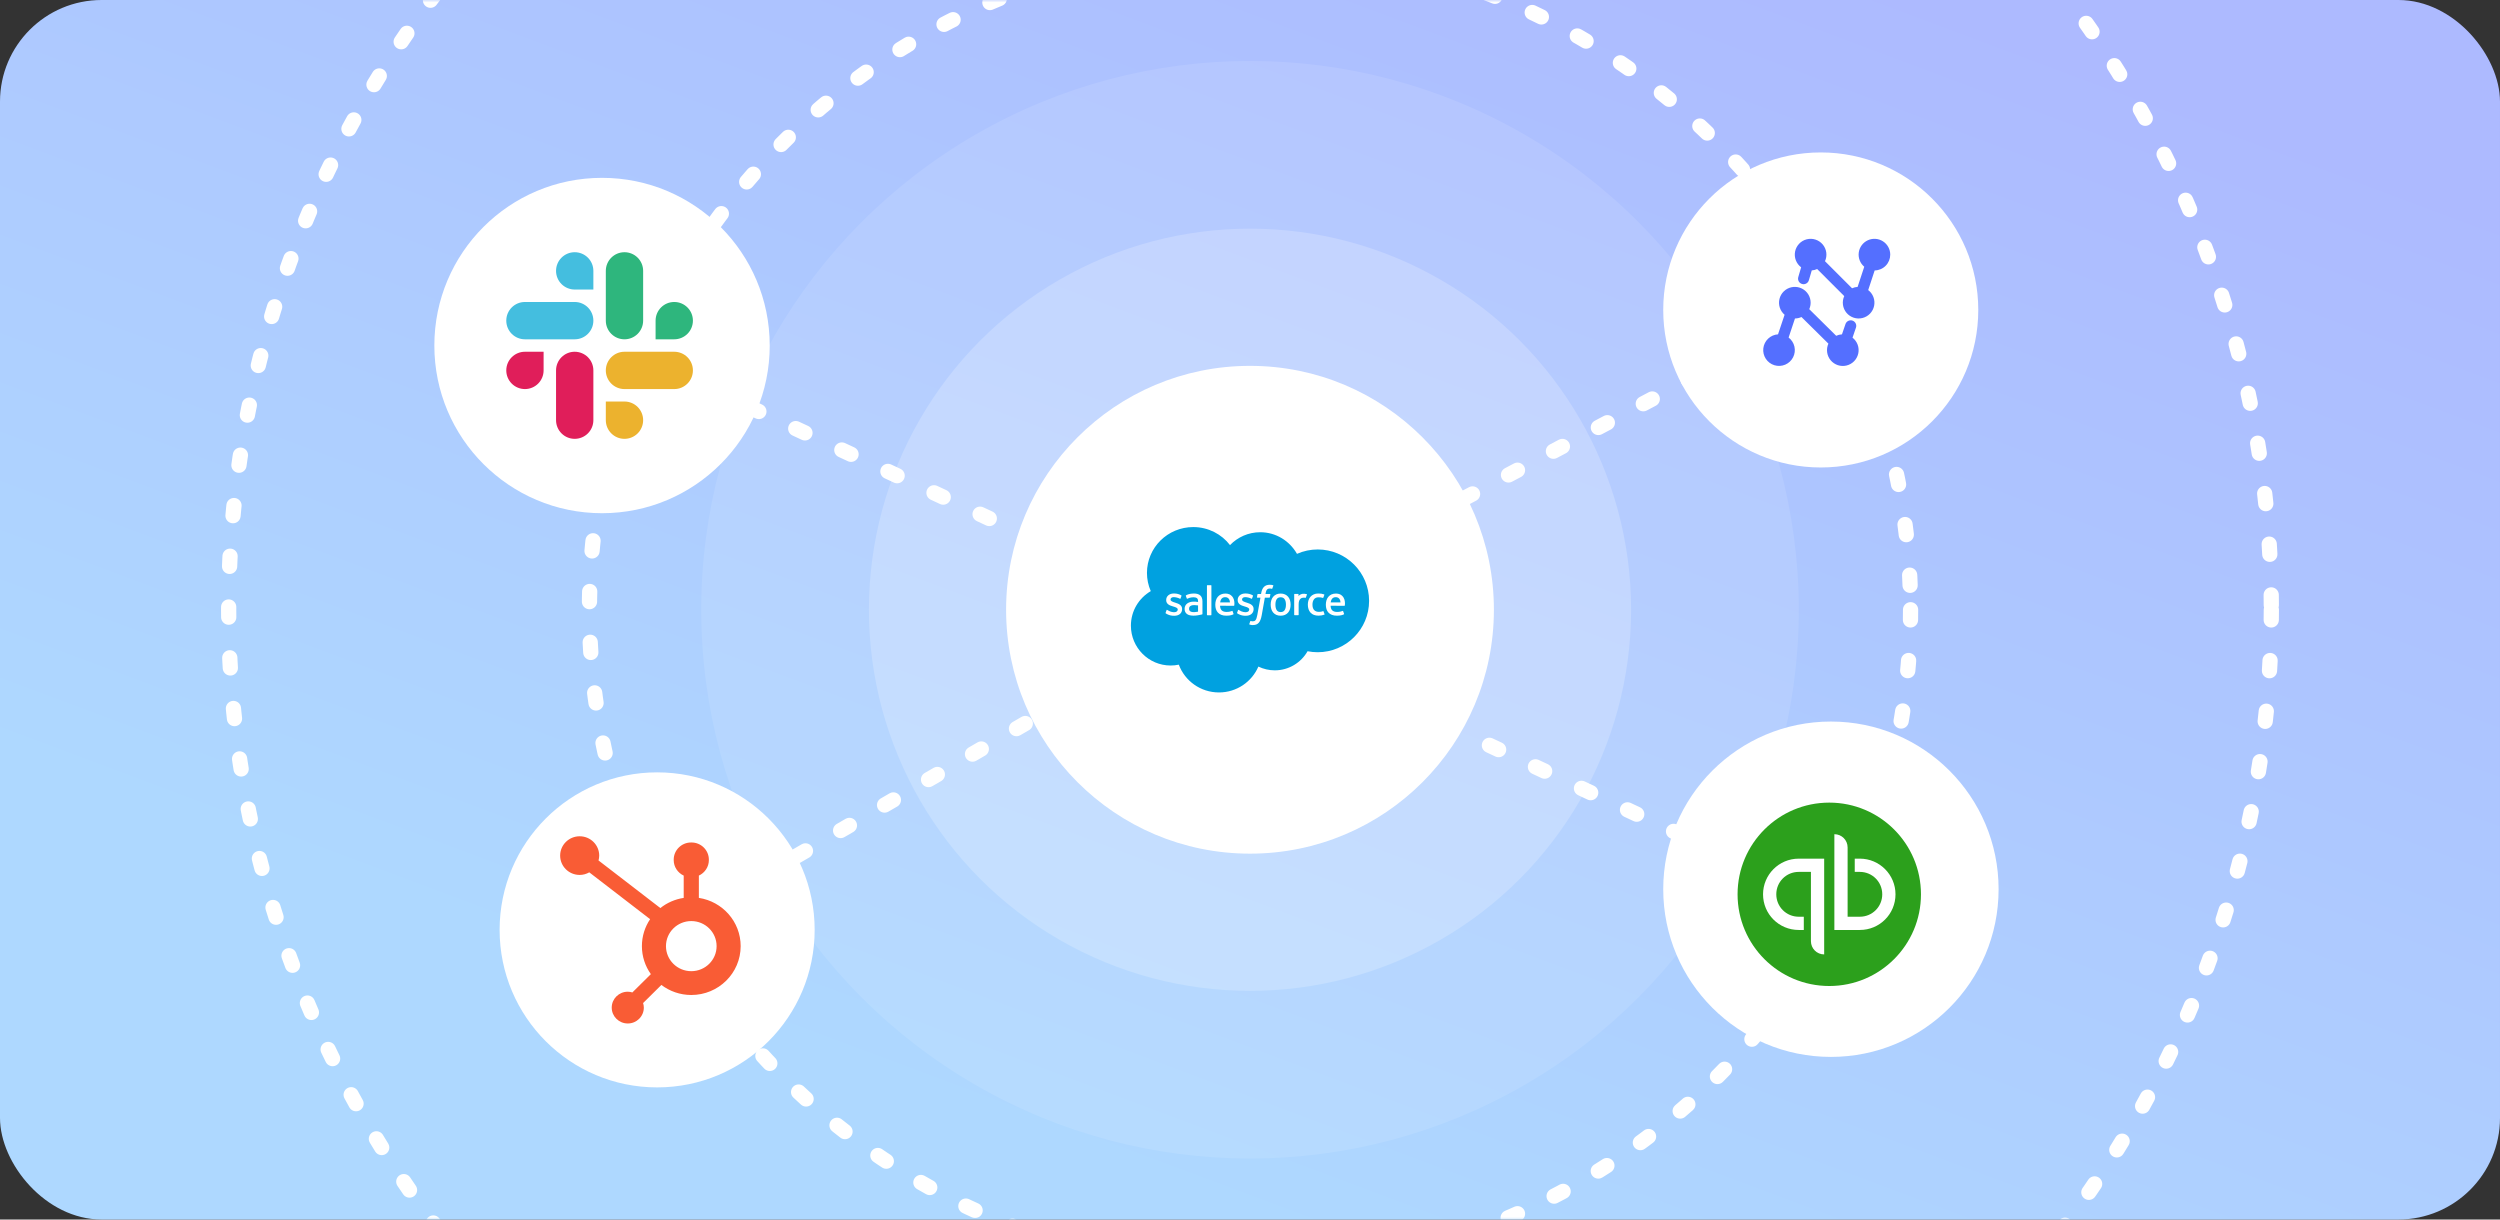
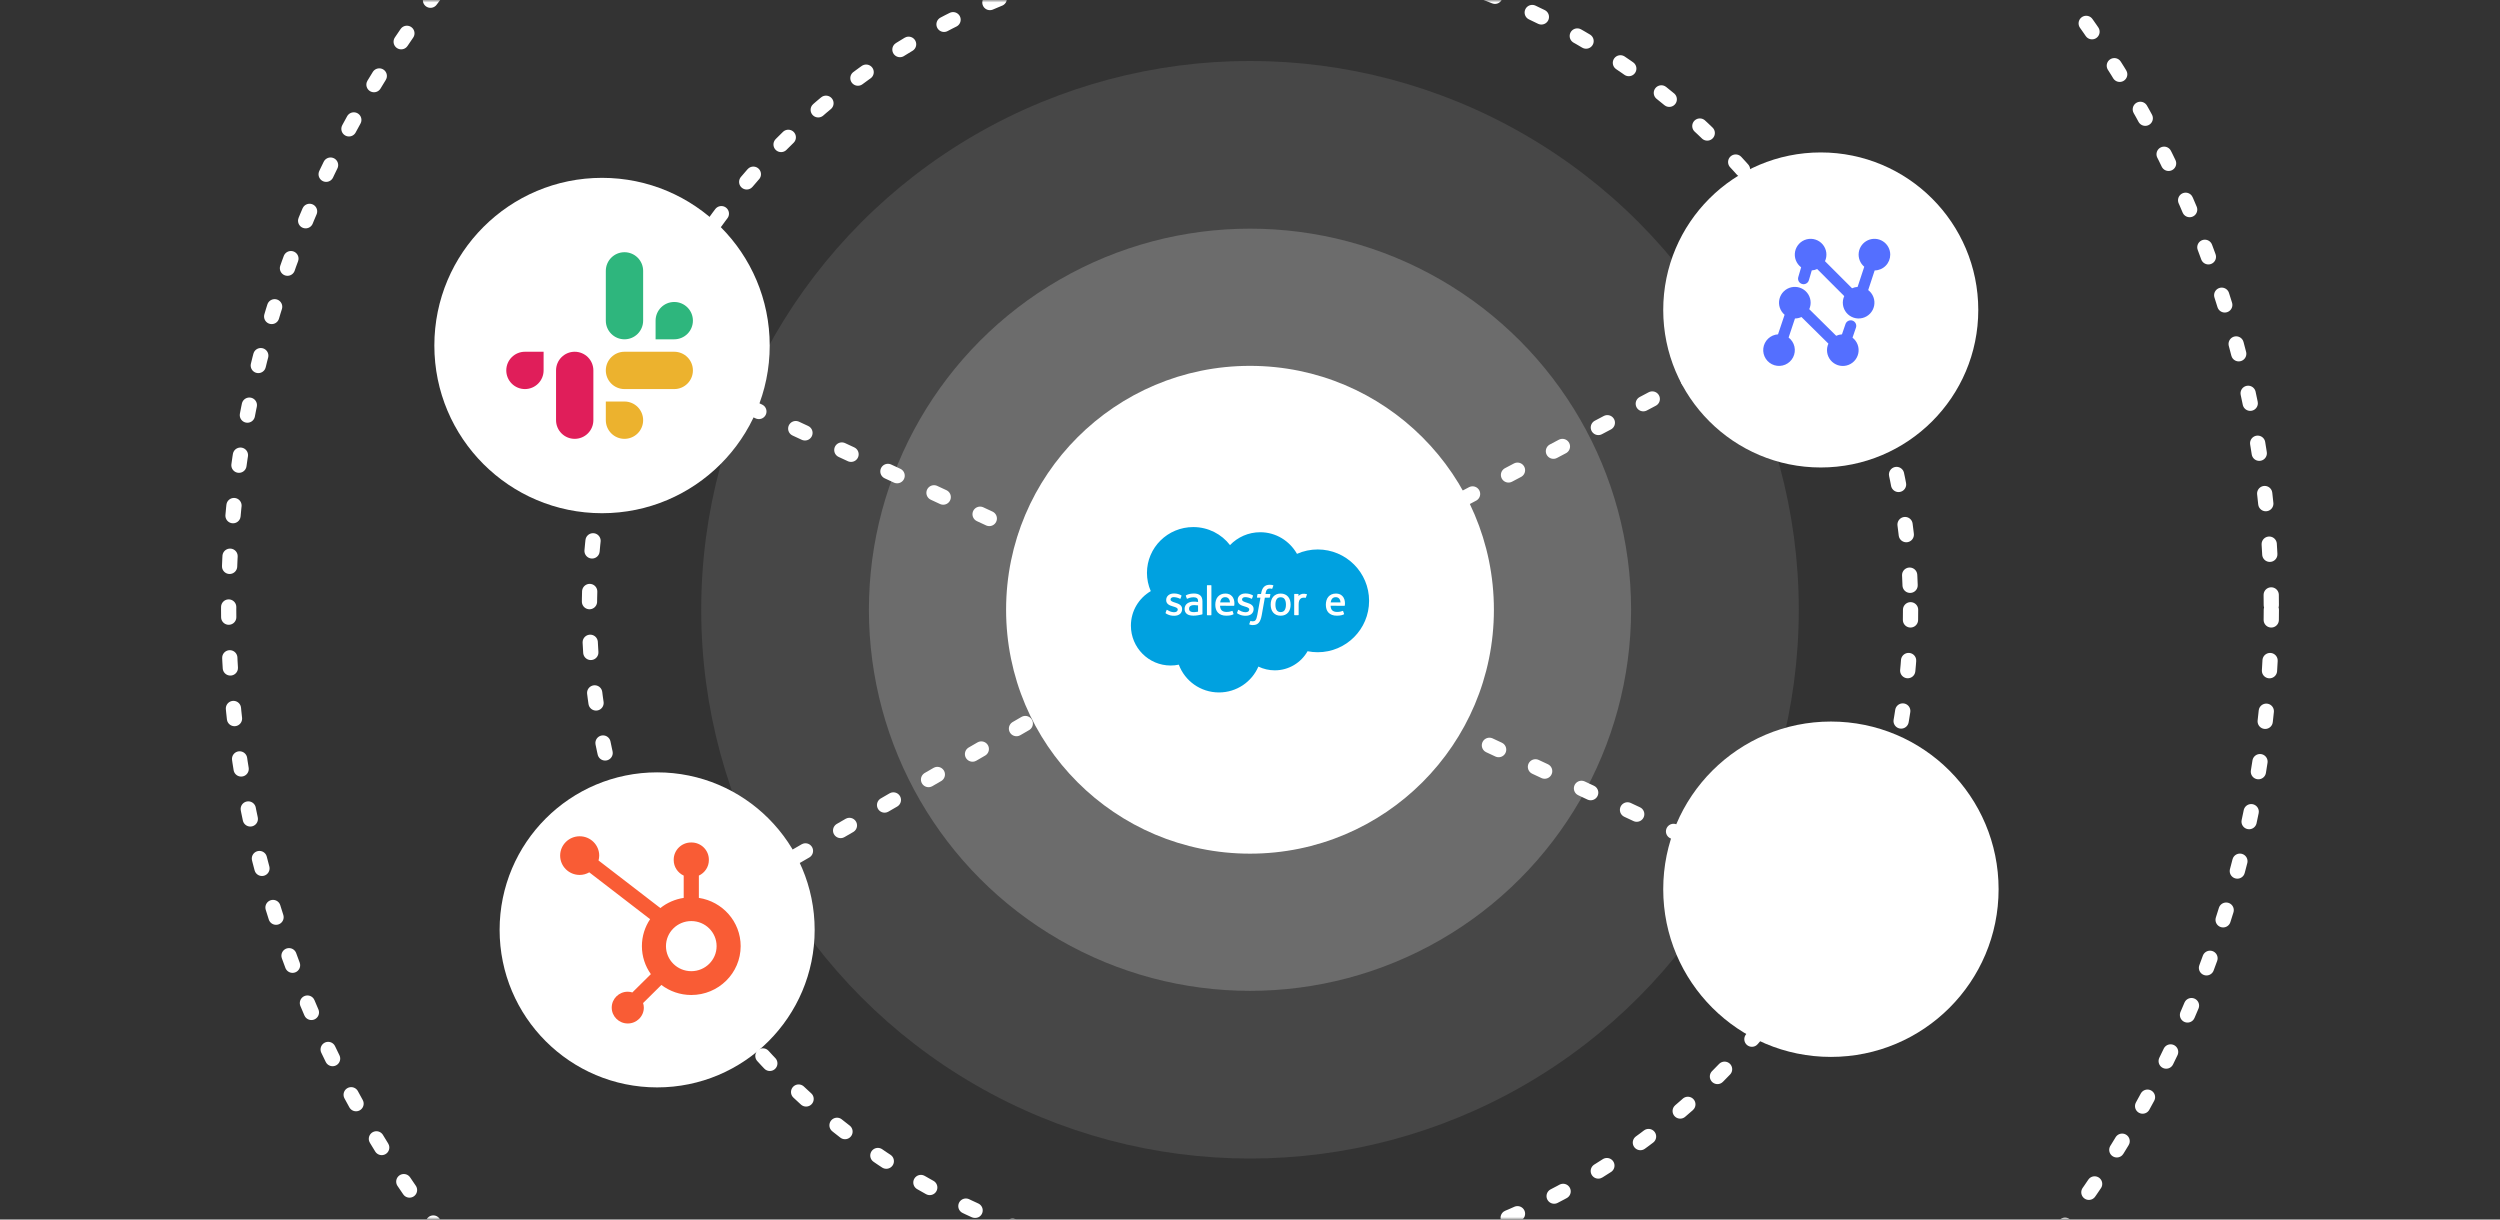
<svg xmlns="http://www.w3.org/2000/svg" width="492" height="240" viewBox="0 0 492 240" fill="none">
  <rect x="0" y="0" width="492" height="240" fill="#333333" stroke="none" />
-   <rect width="492" height="240" rx="20" fill="url(#paint0_linear_535_1119)" />
  <mask id="mask0_535_1119" style="mask-type:alpha" maskUnits="userSpaceOnUse" x="0" y="0" width="492" height="240">
    <rect width="492" height="240" rx="20" fill="url(#paint1_linear_535_1119)" />
  </mask>
  <g mask="url(#mask0_535_1119)">
    <path d="M247.824 125.5L363.324 179.5" stroke="white" stroke-width="3" stroke-linecap="round" stroke-dasharray="2 8" />
    <circle cx="246" cy="120" r="108" fill="white" fill-opacity="0.1" />
    <circle cx="246" cy="120" r="75" fill="white" fill-opacity="0.2" />
    <circle cx="246" cy="120" r="130" stroke="white" stroke-width="3" stroke-linecap="round" stroke-dasharray="2 8" />
    <circle cx="246" cy="120" r="201" stroke="white" stroke-width="3" stroke-linecap="round" stroke-dasharray="2 8" />
    <circle cx="246" cy="120" r="48" fill="white" />
    <path d="M243.824 121.5L358.324 61" stroke="white" stroke-width="3" stroke-linecap="round" stroke-dasharray="2 8" />
    <path d="M130.824 183.5L237.824 121.5" stroke="white" stroke-width="3" stroke-linecap="round" stroke-dasharray="2 8" />
    <path d="M120.324 67.5L239.824 123" stroke="white" stroke-width="3" stroke-linecap="round" stroke-dasharray="2 8" />
    <circle cx="358.324" cy="61" r="31" fill="white" />
    <path d="M372 50.117C372.001 49.594 371.869 49.079 371.618 48.619C371.367 48.16 371.005 47.772 370.564 47.49C370.123 47.208 369.618 47.042 369.095 47.007C368.573 46.972 368.05 47.069 367.576 47.29C367.101 47.511 366.69 47.847 366.38 48.269C366.07 48.691 365.871 49.184 365.803 49.703C365.734 50.222 365.797 50.749 365.986 51.237C366.175 51.725 366.485 52.158 366.885 52.495L365.577 56.463C365.2 56.485 364.831 56.576 364.486 56.732L359.158 51.404C359.402 50.87 359.49 50.277 359.411 49.695C359.333 49.114 359.091 48.566 358.714 48.115C358.337 47.665 357.841 47.33 357.282 47.15C356.723 46.97 356.125 46.952 355.556 47.097C354.987 47.242 354.471 47.546 354.067 47.972C353.664 48.399 353.389 48.931 353.274 49.506C353.16 50.082 353.211 50.679 353.421 51.227C353.632 51.775 353.993 52.253 354.463 52.604L353.899 54.536C353.859 54.673 353.846 54.817 353.861 54.959C353.877 55.101 353.92 55.239 353.989 55.364C354.057 55.49 354.15 55.6 354.261 55.69C354.373 55.779 354.501 55.846 354.638 55.886C354.775 55.926 354.919 55.939 355.061 55.924C355.203 55.908 355.341 55.865 355.466 55.797C355.592 55.728 355.702 55.635 355.792 55.524C355.881 55.412 355.948 55.284 355.988 55.147L356.554 53.219C356.922 53.192 357.283 53.099 357.618 52.944L362.946 58.272C362.703 58.805 362.615 59.396 362.693 59.977C362.77 60.558 363.01 61.105 363.385 61.556C363.761 62.006 364.255 62.342 364.812 62.523C365.37 62.705 365.967 62.726 366.535 62.583C367.104 62.44 367.62 62.14 368.026 61.716C368.431 61.293 368.708 60.764 368.826 60.189C368.944 59.615 368.897 59.02 368.691 58.471C368.485 57.922 368.128 57.443 367.662 57.088L368.934 53.223C369.751 53.212 370.53 52.879 371.103 52.298C371.677 51.717 371.999 50.934 372 50.117V50.117Z" fill="#546FFF" />
    <path d="M364.576 66.453L365.252 64.477C365.298 64.342 365.317 64.199 365.308 64.056C365.299 63.914 365.262 63.774 365.199 63.646C365.136 63.518 365.048 63.403 364.941 63.309C364.833 63.214 364.709 63.142 364.573 63.096C364.438 63.049 364.295 63.03 364.152 63.039C364.01 63.049 363.87 63.086 363.742 63.149C363.483 63.276 363.285 63.501 363.191 63.774L362.499 65.801C362.106 65.822 361.72 65.918 361.363 66.085L356.061 60.846C356.297 60.319 356.383 59.736 356.307 59.163C356.231 58.589 355.997 58.049 355.631 57.601C355.265 57.153 354.781 56.817 354.235 56.628C353.688 56.44 353.099 56.408 352.535 56.536C351.971 56.663 351.454 56.945 351.041 57.35C350.629 57.755 350.337 58.267 350.199 58.829C350.061 59.391 350.083 59.979 350.261 60.529C350.439 61.08 350.767 61.569 351.207 61.944L349.914 65.797C349.187 65.843 348.498 66.143 347.969 66.645C347.441 67.147 347.105 67.819 347.021 68.543C346.937 69.267 347.11 69.998 347.51 70.608C347.91 71.217 348.511 71.667 349.209 71.879C349.907 72.09 350.656 72.05 351.328 71.765C351.999 71.48 352.548 70.968 352.88 70.319C353.212 69.669 353.306 68.924 353.145 68.213C352.983 67.502 352.577 66.87 351.998 66.428L353.25 62.678C353.691 62.674 354.126 62.575 354.527 62.389L359.829 67.627C359.589 68.16 359.503 68.749 359.581 69.328C359.66 69.907 359.9 70.452 360.273 70.901C360.647 71.35 361.14 71.684 361.695 71.867C362.25 72.049 362.845 72.071 363.412 71.931C363.979 71.79 364.496 71.493 364.902 71.073C365.308 70.653 365.588 70.128 365.709 69.556C365.831 68.985 365.789 68.391 365.589 67.842C365.388 67.293 365.037 66.812 364.576 66.453V66.453Z" fill="#546FFF" />
    <circle cx="360.324" cy="175" r="33" fill="white" />
    <circle cx="118.48" cy="68" r="33" fill="white" />
    <circle cx="129.324" cy="183" r="31" fill="white" />
  </g>
  <path fill-rule="evenodd" clip-rule="evenodd" d="M242.067 107.271C243.58 105.71 245.685 104.743 248.01 104.743C251.111 104.743 253.798 106.451 255.245 108.997C256.529 108.427 257.92 108.133 259.327 108.134C264.908 108.134 269.438 112.661 269.438 118.246C269.438 123.832 264.908 128.359 259.327 128.359C258.645 128.359 257.98 128.291 257.329 128.162C256.063 130.4 253.643 131.921 250.887 131.921C249.765 131.923 248.657 131.67 247.648 131.183C246.365 134.172 243.376 136.273 239.897 136.273C236.262 136.273 233.179 134.001 231.991 130.807C231.462 130.917 230.922 130.973 230.382 130.973C226.058 130.973 222.562 127.454 222.562 123.132C222.562 120.228 224.136 117.7 226.472 116.334C225.976 115.202 225.721 113.98 225.722 112.746C225.722 107.758 229.805 103.727 234.834 103.727C237.78 103.727 240.416 105.119 242.069 107.28" fill="#00A1E0" />
  <path d="M250.275 115.109C250.365 115.124 250.455 115.145 250.543 115.172C250.562 115.179 250.614 115.205 250.593 115.266L250.385 115.831C250.368 115.874 250.356 115.9 250.268 115.873C250.245 115.867 250.213 115.857 250.129 115.84C250.067 115.827 249.987 115.817 249.905 115.817C249.807 115.816 249.708 115.83 249.614 115.859C249.528 115.887 249.45 115.935 249.386 115.999C249.318 116.067 249.238 116.165 249.196 116.287C249.109 116.534 249.068 116.795 249.056 116.873C249.054 116.884 249.053 116.892 249.052 116.894H249.921C249.994 116.894 250.017 116.928 250.01 116.981L249.908 117.542C249.893 117.623 249.817 117.62 249.817 117.62H248.922L248.31 121.055C248.246 121.41 248.165 121.715 248.071 121.96C247.976 122.208 247.876 122.39 247.718 122.563C247.572 122.724 247.406 122.842 247.216 122.911C247.027 122.978 246.799 123.013 246.549 123.013C246.43 123.013 246.302 123.011 246.151 122.975C246.042 122.95 245.983 122.932 245.903 122.904C245.869 122.891 245.842 122.849 245.861 122.796C245.88 122.742 246.04 122.306 246.062 122.248C246.09 122.178 246.161 122.205 246.161 122.205L246.164 122.206C246.21 122.226 246.244 122.24 246.307 122.252C246.372 122.265 246.459 122.276 246.525 122.276C246.643 122.276 246.751 122.262 246.845 122.23C246.958 122.193 247.024 122.128 247.093 122.04C247.165 121.949 247.223 121.824 247.283 121.657C247.343 121.488 247.398 121.264 247.446 120.992L248.055 117.62H247.455C247.382 117.62 247.359 117.587 247.366 117.533L247.467 116.973C247.483 116.891 247.558 116.894 247.558 116.894H248.175L248.208 116.712C248.301 116.171 248.484 115.76 248.755 115.49C249.026 115.218 249.414 115.08 249.905 115.08C250.029 115.079 250.153 115.088 250.275 115.109Z" fill="#FFFFFE" />
  <path d="M238.326 121.081C238.372 121.081 238.404 121.045 238.404 121V115.248C238.404 115.204 238.372 115.167 238.326 115.167H237.605C237.56 115.167 237.527 115.204 237.527 115.248V121C237.527 121.045 237.56 121.081 237.605 121.081H238.326Z" fill="#FFFFFE" />
  <path d="M229.404 120.694C229.39 120.68 229.367 120.658 229.391 120.595L229.39 120.594L229.58 120.071C229.61 119.982 229.679 120.012 229.706 120.028C229.727 120.041 229.746 120.054 229.766 120.066C229.795 120.085 229.825 120.104 229.865 120.127C230.425 120.478 230.941 120.481 231.103 120.481C231.52 120.481 231.78 120.261 231.78 119.965V119.949C231.78 119.628 231.381 119.505 230.919 119.365L230.817 119.333C230.183 119.154 229.504 118.894 229.504 118.098V118.082C229.504 117.327 230.119 116.799 231 116.799L231.095 116.799C231.612 116.799 232.112 116.947 232.473 117.166C232.506 117.186 232.538 117.223 232.52 117.273C232.503 117.321 232.342 117.748 232.324 117.796C232.29 117.885 232.196 117.826 232.196 117.826C231.881 117.653 231.389 117.516 230.975 117.516C230.603 117.516 230.362 117.713 230.362 117.979V117.995C230.362 118.306 230.774 118.44 231.251 118.593L231.333 118.62C231.964 118.816 232.639 119.091 232.639 119.846V119.862C232.639 120.679 232.041 121.186 231.08 121.186C230.608 121.186 230.157 121.113 229.678 120.861C229.657 120.85 229.636 120.838 229.616 120.826C229.547 120.788 229.479 120.75 229.411 120.701C229.409 120.699 229.407 120.696 229.404 120.694Z" fill="#FFFFFE" />
  <path d="M243.477 120.692C243.462 120.679 243.439 120.657 243.463 120.594L243.461 120.593L243.651 120.07C243.678 119.985 243.76 120.016 243.777 120.027C243.789 120.034 243.8 120.042 243.81 120.049C243.848 120.073 243.883 120.096 243.936 120.126C244.494 120.477 245.012 120.48 245.174 120.48C245.591 120.48 245.851 120.259 245.851 119.964V119.948C245.851 119.626 245.453 119.504 244.99 119.363L244.888 119.332C244.254 119.153 243.575 118.893 243.575 118.097V118.081C243.575 117.326 244.19 116.798 245.071 116.798L245.167 116.798C245.683 116.798 246.183 116.946 246.545 117.165C246.577 117.184 246.61 117.222 246.591 117.272C246.576 117.32 246.415 117.746 246.397 117.795C246.363 117.884 246.269 117.824 246.269 117.824C245.952 117.652 245.461 117.515 245.048 117.515C244.676 117.515 244.435 117.712 244.435 117.978V117.994C244.435 118.305 244.846 118.438 245.323 118.592L245.406 118.618C246.038 118.815 246.712 119.09 246.712 119.845V119.861C246.712 120.677 246.114 121.185 245.153 121.185C244.681 121.185 244.23 121.111 243.751 120.86C243.73 120.848 243.709 120.836 243.688 120.825C243.619 120.786 243.551 120.748 243.484 120.7C243.482 120.697 243.479 120.695 243.477 120.692Z" fill="#FFFFFE" />
  <path fill-rule="evenodd" clip-rule="evenodd" d="M253.51 117.448C253.674 117.643 253.797 117.875 253.876 118.14H253.874C253.952 118.403 253.992 118.692 253.992 118.996C253.992 119.301 253.952 119.588 253.874 119.851C253.795 120.116 253.672 120.348 253.509 120.543C253.345 120.738 253.137 120.894 252.892 121.004C252.647 121.115 252.358 121.171 252.033 121.171C251.707 121.171 251.418 121.115 251.171 121.004C250.927 120.893 250.718 120.738 250.555 120.543C250.391 120.348 250.268 120.116 250.189 119.851C250.111 119.588 250.071 119.301 250.071 118.996C250.071 118.69 250.111 118.403 250.189 118.14C250.269 117.875 250.391 117.643 250.555 117.448C250.718 117.253 250.927 117.097 251.171 116.983C251.418 116.87 251.705 116.812 252.033 116.812C252.36 116.812 252.649 116.87 252.894 116.983C253.14 117.096 253.347 117.253 253.51 117.448ZM252.816 120.077C252.986 119.819 253.073 119.455 253.073 118.994V118.996C253.073 118.534 252.987 118.172 252.816 117.918C252.647 117.666 252.393 117.544 252.034 117.544C251.676 117.544 251.422 117.665 251.256 117.918C251.088 118.172 251.003 118.534 251.003 118.996C251.003 119.457 251.087 119.822 251.256 120.079C251.423 120.332 251.678 120.456 252.034 120.456C252.391 120.456 252.647 120.331 252.816 120.077Z" fill="#FFFFFE" />
-   <path d="M260.369 120.278C260.369 120.278 260.445 120.249 260.471 120.326L260.67 120.866C260.695 120.933 260.637 120.961 260.637 120.961C260.334 121.08 259.912 121.162 259.5 121.162C258.804 121.162 258.27 120.964 257.916 120.571C257.561 120.18 257.382 119.645 257.382 118.986C257.382 118.68 257.426 118.392 257.513 118.129C257.6 117.864 257.731 117.631 257.904 117.437C258.076 117.242 258.293 117.085 258.55 116.972C258.806 116.859 259.106 116.801 259.443 116.801C259.671 116.801 259.872 116.815 260.046 116.841C260.232 116.869 260.478 116.935 260.582 116.976C260.601 116.983 260.654 117.009 260.632 117.069C260.581 117.212 260.541 117.322 260.498 117.437C260.478 117.493 260.457 117.55 260.434 117.612C260.404 117.695 260.341 117.667 260.341 117.667C260.076 117.585 259.823 117.547 259.492 117.547C259.096 117.547 258.796 117.68 258.601 117.937C258.404 118.196 258.294 118.534 258.293 118.985C258.291 119.481 258.415 119.846 258.638 120.073C258.858 120.301 259.168 120.415 259.556 120.415C259.712 120.415 259.861 120.405 259.995 120.384C260.128 120.363 260.252 120.322 260.369 120.278Z" fill="#FFFFFE" />
  <path fill-rule="evenodd" clip-rule="evenodd" d="M264.232 117.356C264.342 117.474 264.512 117.732 264.58 117.986L264.584 117.987C264.747 118.556 264.678 119.053 264.666 119.136C264.666 119.141 264.665 119.145 264.665 119.146C264.657 119.216 264.586 119.216 264.586 119.216L261.864 119.214C261.88 119.624 261.98 119.913 262.179 120.111C262.376 120.305 262.688 120.428 263.11 120.429C263.698 120.43 263.979 120.323 264.172 120.249C264.191 120.242 264.208 120.236 264.226 120.229C264.226 120.229 264.301 120.202 264.328 120.276L264.506 120.77C264.541 120.853 264.513 120.882 264.482 120.898C264.314 120.992 263.9 121.166 263.115 121.168C262.734 121.17 262.402 121.115 262.128 121.01C261.852 120.904 261.623 120.754 261.444 120.561C261.265 120.369 261.132 120.139 261.049 119.876C260.968 119.614 260.926 119.326 260.926 119.015C260.926 118.711 260.966 118.42 261.045 118.156C261.125 117.887 261.249 117.654 261.414 117.455C261.58 117.257 261.79 117.099 262.039 116.982C262.289 116.866 262.597 116.81 262.937 116.81C263.204 116.809 263.469 116.862 263.715 116.966C263.886 117.038 264.056 117.169 264.232 117.356ZM261.876 118.55C261.876 118.55 261.876 118.55 261.876 118.55ZM261.876 118.55H263.814C263.795 118.302 263.746 118.081 263.634 117.914C263.466 117.662 263.23 117.523 262.873 117.523C262.516 117.523 262.263 117.661 262.096 117.914C261.985 118.08 261.914 118.294 261.876 118.55Z" fill="#FFFFFE" />
  <path fill-rule="evenodd" clip-rule="evenodd" d="M242.477 117.356C242.587 117.474 242.756 117.732 242.825 117.986L242.827 117.987C242.99 118.556 242.921 119.053 242.909 119.136C242.909 119.141 242.908 119.145 242.908 119.146C242.9 119.216 242.829 119.216 242.829 119.216L240.107 119.214C240.123 119.624 240.223 119.913 240.422 120.111C240.619 120.305 240.932 120.428 241.353 120.429C241.941 120.43 242.222 120.323 242.415 120.25C242.434 120.242 242.451 120.236 242.469 120.229C242.469 120.229 242.544 120.202 242.571 120.276L242.749 120.77C242.784 120.853 242.756 120.882 242.726 120.898C242.557 120.992 242.144 121.166 241.358 121.168C240.976 121.17 240.645 121.115 240.371 121.01C240.095 120.904 239.866 120.754 239.687 120.561C239.51 120.369 239.377 120.139 239.295 119.876C239.212 119.614 239.171 119.326 239.171 119.015C239.171 118.711 239.211 118.42 239.29 118.156C239.369 117.887 239.494 117.654 239.659 117.455C239.824 117.257 240.034 117.099 240.284 116.982C240.534 116.866 240.842 116.81 241.181 116.81C241.449 116.809 241.714 116.862 241.96 116.966C242.13 117.038 242.301 117.169 242.477 117.356ZM240.12 118.55C240.12 118.55 240.12 118.55 240.12 118.55ZM240.341 117.914C240.23 118.08 240.159 118.294 240.12 118.55H242.058C242.04 118.302 241.991 118.081 241.879 117.914C241.71 117.662 241.474 117.523 241.118 117.523C240.761 117.523 240.507 117.661 240.341 117.914Z" fill="#FFFFFE" />
  <path fill-rule="evenodd" clip-rule="evenodd" d="M234.904 118.401C235.075 118.401 235.218 118.405 235.328 118.413L235.331 118.419C235.331 118.419 235.546 118.439 235.779 118.472V118.358C235.779 118 235.703 117.829 235.555 117.716C235.403 117.601 235.176 117.542 234.883 117.542C234.883 117.542 234.222 117.533 233.7 117.815C233.675 117.829 233.655 117.837 233.655 117.837C233.655 117.837 233.59 117.86 233.566 117.794L233.373 117.281C233.344 117.207 233.397 117.174 233.397 117.174C233.642 116.984 234.234 116.87 234.234 116.87C234.431 116.831 234.76 116.804 234.963 116.804C235.506 116.804 235.924 116.928 236.21 117.176C236.497 117.424 236.642 117.825 236.642 118.365L236.644 120.825C236.644 120.825 236.649 120.896 236.582 120.913C236.582 120.913 236.481 120.94 236.391 120.961C236.164 121.009 235.936 121.053 235.707 121.092C235.438 121.137 235.161 121.161 234.882 121.161C234.617 121.161 234.376 121.136 234.162 121.088C233.947 121.04 233.76 120.959 233.609 120.85C233.457 120.741 233.335 120.596 233.254 120.428C233.171 120.259 233.13 120.053 233.13 119.813C233.13 119.578 233.179 119.369 233.275 119.192C233.37 119.016 233.505 118.864 233.669 118.748C233.833 118.631 234.024 118.543 234.236 118.486C234.446 118.43 234.672 118.401 234.904 118.401ZM234.09 120.149C234.125 120.204 234.14 120.225 234.246 120.309L234.248 120.31C234.246 120.31 234.491 120.5 235.044 120.467C235.433 120.444 235.777 120.371 235.777 120.371V119.146C235.533 119.109 235.287 119.088 235.04 119.083C234.485 119.077 234.249 119.279 234.251 119.278C234.088 119.393 234.008 119.563 234.008 119.799C234.008 119.949 234.036 120.067 234.09 120.149Z" fill="#FFFFFE" />
  <path d="M257.21 116.996C257.21 117.006 257.208 117.015 257.204 117.024L257.206 117.013C257.18 117.087 257.048 117.455 257.001 117.579C256.983 117.625 256.954 117.657 256.902 117.651C256.902 117.651 256.746 117.615 256.604 117.615C256.48 117.615 256.357 117.632 256.239 117.666C256.112 117.705 255.997 117.774 255.903 117.866C255.804 117.962 255.724 118.095 255.665 118.262C255.605 118.431 255.575 118.7 255.575 118.969V120.985C255.575 121.007 255.567 121.028 255.551 121.043C255.536 121.058 255.515 121.067 255.493 121.067H254.78C254.758 121.067 254.737 121.058 254.721 121.043C254.706 121.028 254.697 121.007 254.697 120.985V116.971C254.697 116.926 254.73 116.889 254.775 116.889H255.471C255.517 116.889 255.549 116.926 255.549 116.971L255.549 117.299C255.653 117.159 255.839 117.038 256.008 116.962C256.178 116.886 256.368 116.829 256.709 116.851C256.886 116.862 257.117 116.91 257.163 116.927C257.169 116.929 257.174 116.932 257.178 116.935C257.182 116.938 257.185 116.94 257.188 116.943C257.195 116.95 257.201 116.958 257.205 116.967C257.208 116.976 257.21 116.986 257.21 116.996Z" fill="#FFFFFE" />
-   <path d="M360 194.046C369.967 194.046 378.046 185.967 378.046 176C378.046 166.034 369.967 157.954 360 157.954C350.034 157.954 341.954 166.034 341.954 176C341.954 185.967 350.034 194.046 360 194.046Z" fill="#2CA01C" />
  <path d="M346.967 176C346.967 179.89 350.095 183.018 353.985 183.018H354.988V180.411H353.985C351.539 180.411 349.574 178.446 349.574 176C349.574 173.554 351.539 171.589 353.985 171.589H356.391C356.391 171.589 356.391 184.983 356.391 185.224C356.391 186.667 357.554 187.83 358.998 187.83V168.982C358.998 168.982 356.311 168.982 353.985 168.982C350.095 168.982 346.967 172.15 346.967 176ZM366.016 168.982H365.013V171.589H366.016C368.462 171.589 370.427 173.554 370.427 176C370.427 178.446 368.462 180.411 366.016 180.411H363.61C363.61 180.411 363.61 167.017 363.61 166.777C363.61 165.333 362.447 164.17 361.003 164.17V183.018C361.003 183.018 363.69 183.018 366.016 183.018C369.906 183.018 373.034 179.89 373.034 176C373.034 172.15 369.906 168.982 366.016 168.982Z" fill="white" />
  <path fill-rule="evenodd" clip-rule="evenodd" d="M136.045 191.128C133.293 191.128 131.062 188.92 131.062 186.198C131.062 183.474 133.293 181.267 136.045 181.267C138.797 181.267 141.028 183.474 141.028 186.198C141.028 188.92 138.797 191.128 136.045 191.128ZM137.537 176.705V172.318C138.694 171.778 139.504 170.619 139.504 169.275V169.174C139.504 167.319 137.97 165.801 136.096 165.801H135.994C134.119 165.801 132.586 167.319 132.586 169.174V169.275C132.586 170.619 133.396 171.778 134.553 172.319V176.705C132.83 176.968 131.256 177.671 129.958 178.706L117.789 169.338C117.869 169.033 117.925 168.718 117.926 168.388C117.928 166.288 116.21 164.582 114.086 164.579C111.963 164.577 110.239 166.278 110.237 168.379C110.234 170.48 111.953 172.186 114.076 172.188C114.768 172.189 115.409 171.994 115.97 171.678L127.941 180.894C126.923 182.415 126.326 184.236 126.326 186.198C126.326 188.25 126.982 190.15 128.089 191.711L124.449 195.314C124.161 195.228 123.863 195.169 123.546 195.169C121.802 195.169 120.387 196.568 120.387 198.295C120.387 200.022 121.802 201.421 123.546 201.421C125.291 201.421 126.706 200.022 126.706 198.295C126.706 197.983 126.645 197.687 126.559 197.402L130.16 193.838C131.794 195.073 133.83 195.815 136.045 195.815C141.413 195.815 145.763 191.509 145.763 186.198C145.763 181.389 142.194 177.417 137.537 176.705Z" fill="#F95C35" />
-   <path d="M113.102 49.636C111.074 49.636 109.429 51.28 109.429 53.309C109.429 53.79 109.524 54.267 109.708 54.713C109.892 55.158 110.163 55.563 110.504 55.904C110.845 56.245 111.25 56.516 111.695 56.7C112.141 56.885 112.619 56.981 113.102 56.981H116.775V53.309C116.776 52.335 116.39 51.402 115.701 50.713C115.012 50.024 114.077 49.637 113.102 49.636ZM113.102 59.43H103.308C101.279 59.43 99.635 61.074 99.635 63.103C99.635 65.131 101.279 66.776 103.308 66.776H113.103C115.13 66.776 116.775 65.131 116.775 63.103C116.775 61.074 115.13 59.43 113.102 59.43Z" fill="#44BEDF" />
  <path d="M136.365 63.103C136.365 61.074 134.72 59.43 132.691 59.43C130.663 59.43 129.019 61.074 129.019 63.103V66.776H132.691C133.666 66.775 134.601 66.387 135.29 65.698C135.979 65.01 136.365 64.076 136.365 63.103ZM126.57 63.103V53.309C126.571 52.335 126.185 51.402 125.496 50.713C124.807 50.024 123.872 49.637 122.897 49.636C120.869 49.636 119.225 51.28 119.225 53.309V63.102C119.225 65.132 120.869 66.776 122.897 66.776C123.872 66.775 124.807 66.388 125.496 65.699C126.185 65.01 126.571 64.076 126.57 63.103Z" fill="#2EB67D" />
  <path d="M122.897 86.364C123.872 86.363 124.807 85.976 125.496 85.287C126.185 84.598 126.571 83.665 126.57 82.691C126.571 81.718 126.185 80.785 125.496 80.096C124.807 79.407 123.872 79.02 122.897 79.019H119.225V82.691C119.225 84.719 120.869 86.364 122.897 86.364ZM122.897 76.57H132.692C134.72 76.57 136.365 74.926 136.365 72.897C136.365 71.924 135.979 70.99 135.29 70.301C134.601 69.613 133.666 69.225 132.691 69.224H122.897C120.869 69.224 119.225 70.869 119.225 72.897C119.224 73.379 119.319 73.856 119.503 74.301C119.687 74.746 119.958 75.151 120.299 75.492C120.64 75.833 121.045 76.104 121.491 76.289C121.936 76.474 122.414 76.57 122.897 76.57Z" fill="#ECB22E" />
  <path d="M99.635 72.897C99.635 73.379 99.729 73.856 99.914 74.301C100.098 74.746 100.368 75.151 100.709 75.492C101.05 75.833 101.455 76.104 101.901 76.289C102.347 76.474 102.825 76.569 103.308 76.57C104.283 76.569 105.218 76.181 105.907 75.492C106.595 74.804 106.982 73.87 106.981 72.897V69.224H103.308C101.279 69.224 99.635 70.869 99.635 72.897ZM109.429 72.897V82.691C109.429 84.719 111.074 86.364 113.102 86.364C114.077 86.363 115.012 85.976 115.701 85.287C116.39 84.598 116.776 83.665 116.775 82.691V72.897C116.776 72.415 116.681 71.938 116.497 71.492C116.312 71.047 116.042 70.642 115.701 70.301C115.36 69.96 114.955 69.689 114.509 69.505C114.063 69.32 113.585 69.225 113.102 69.224C111.074 69.224 109.429 70.869 109.429 72.897Z" fill="#E01E5A" />
  <defs>
    <linearGradient id="paint0_linear_535_1119" x1="381.033" y1="7.38121e-06" x2="285.575" y2="254.825" gradientUnits="userSpaceOnUse">
      <stop stop-color="#ADBAFF" />
      <stop offset="1" stop-color="#AED8FF" />
    </linearGradient>
    <linearGradient id="paint1_linear_535_1119" x1="381.033" y1="7.38121e-06" x2="285.575" y2="254.825" gradientUnits="userSpaceOnUse">
      <stop stop-color="#ADBAFF" />
      <stop offset="1" stop-color="#AED8FF" />
    </linearGradient>
  </defs>
</svg>